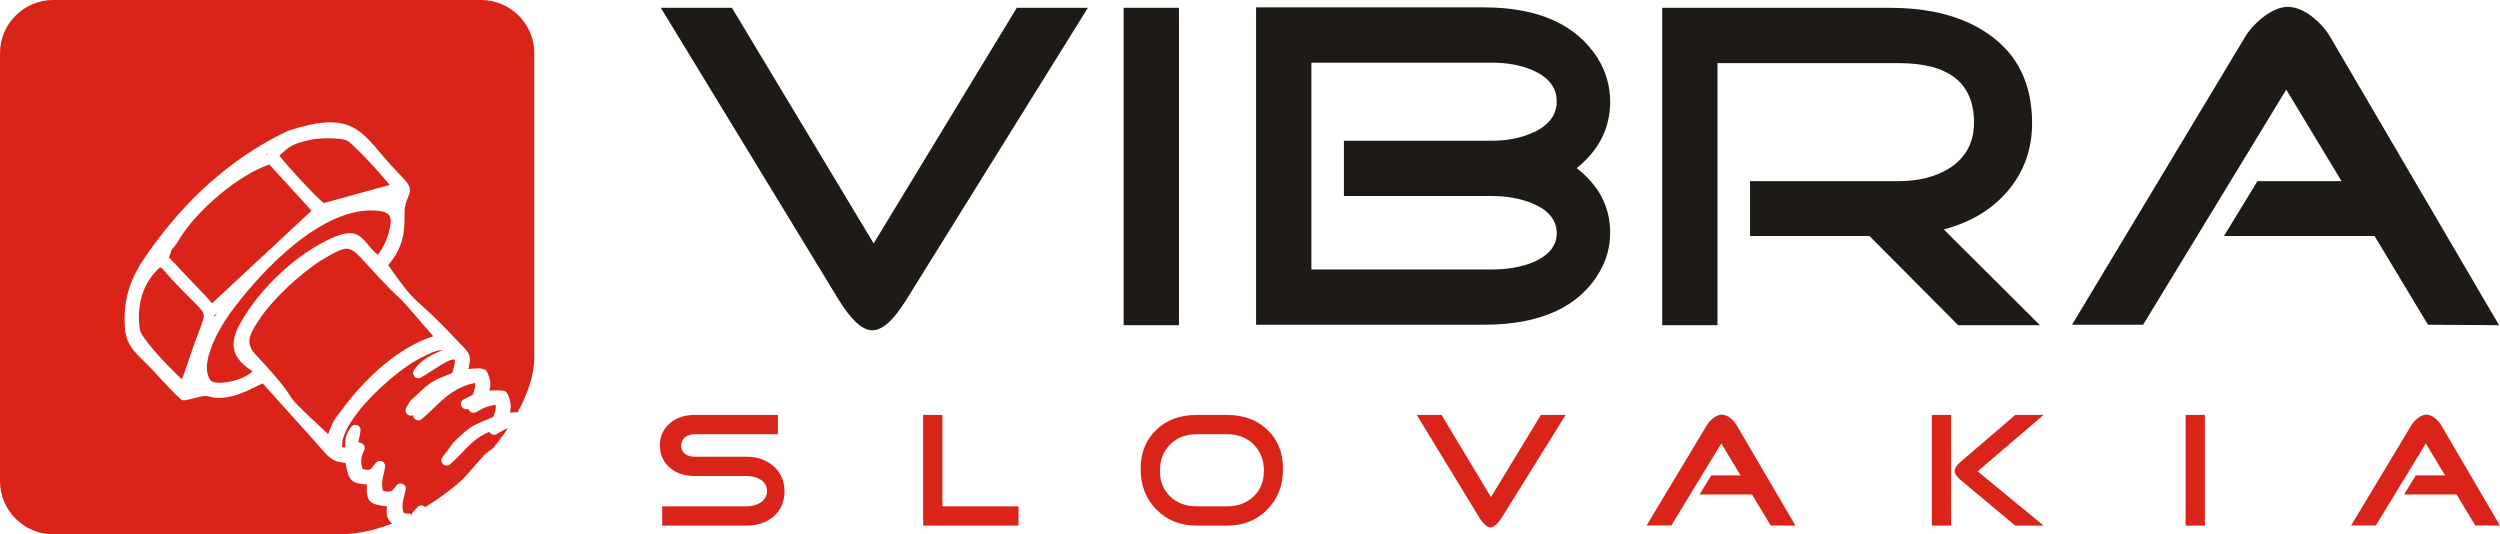
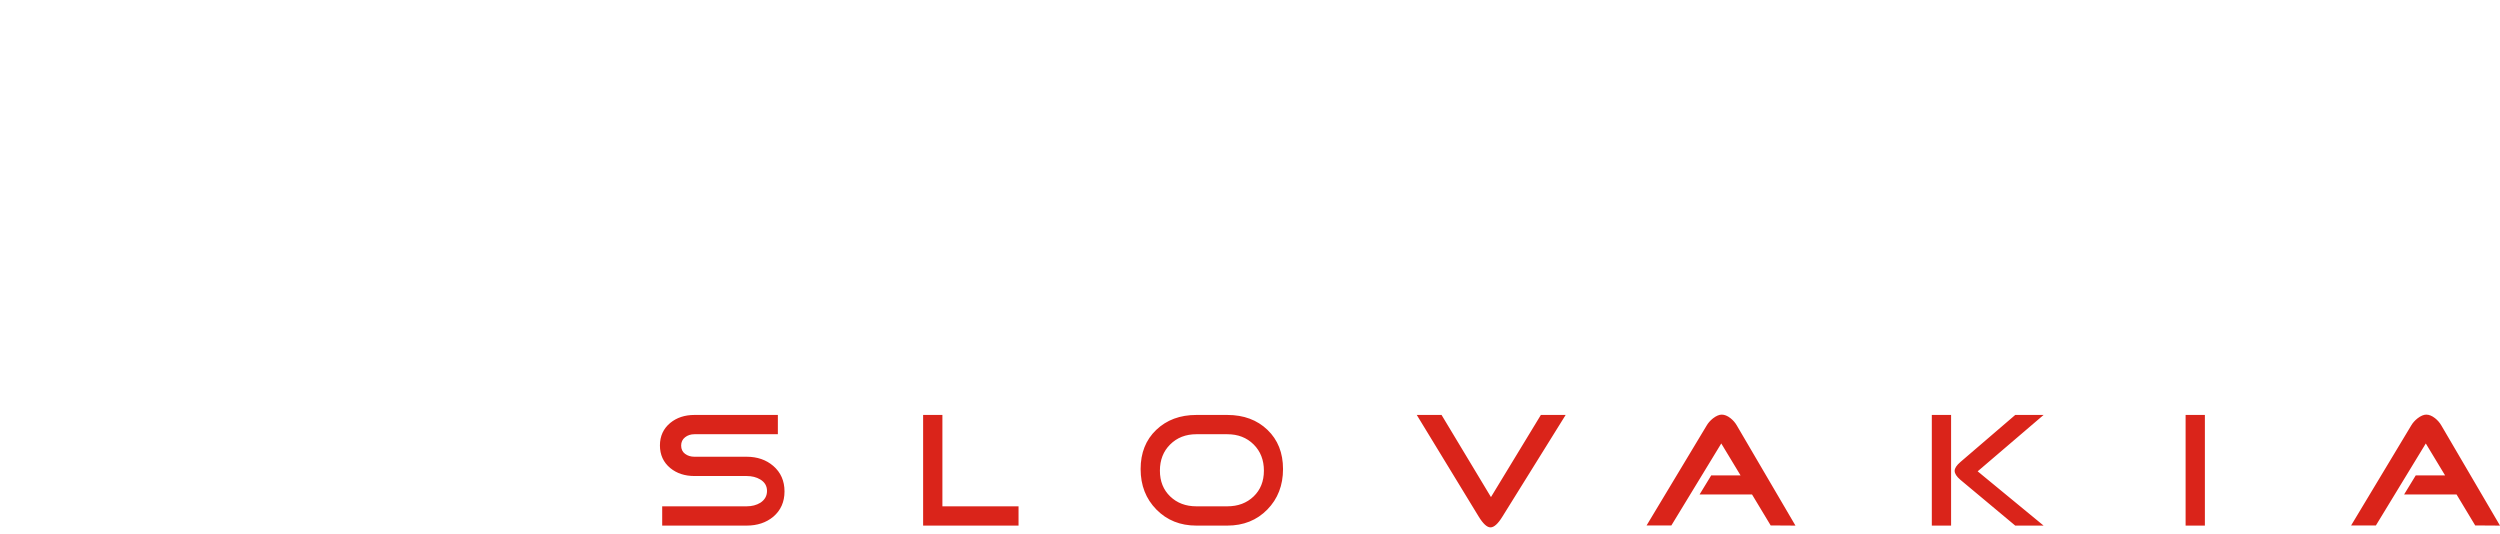
<svg xmlns="http://www.w3.org/2000/svg" xml:space="preserve" width="321.79mm" height="68.785mm" version="1.1" style="shape-rendering:geometricPrecision; text-rendering:geometricPrecision; image-rendering:optimizeQuality; fill-rule:evenodd; clip-rule:evenodd" viewBox="0 0 33943.42 7255.71">
  <defs>
    <style type="text/css">
   
    .fil2 {fill:#DA241A}
    .fil0 {fill:#1E1A16;fill-rule:nonzero}
    .fil1 {fill:#DA241A;fill-rule:nonzero}
   
  </style>
  </defs>
  <g id="Vrstva_x0020_1">
    <g id="_2103951532896">
-       <path class="fil0" d="M14770.56 106.31l-2460.52 3955.75c-172.44,281.81 -328.06,422.7 -466.87,422.7 -134.59,0 -288.11,-140.89 -460.55,-422.7l-2410.05 -3955.75 965.29 0 1924.25 3198.66 1943.18 -3198.66 965.28 0zm1236.57 4309.06l-750.78 0 0 -4309.06 750.78 0 0 4309.06zm5854.76 -1255.49c0,185.07 -46.26,359.61 -138.79,523.65 -277.6,483.69 -803.35,725.54 -1577.26,725.54l-3091.42 0 0 -4309.06 3091.42 0c736.05,0 1251.3,229.23 1545.71,687.68 113.56,185.07 170.34,382.75 170.34,593.05 0,357.51 -151.41,658.24 -454.25,902.19 302.84,235.53 454.25,527.86 454.25,876.96zm-725.54 -1785.45c0,-180.86 -105.16,-319.66 -315.46,-416.4 -164.03,-71.51 -351.2,-107.26 -561.5,-107.26l-2454.21 0 0 2807.51 2454.21 0c206.09,0 389.05,-31.54 548.88,-94.63 218.71,-92.53 328.07,-225.03 328.07,-397.47 0,-176.65 -109.37,-311.24 -328.07,-403.78 -164.04,-67.3 -346.99,-100.94 -548.88,-100.94l-2012.58 0 0 -750.78 2012.58 0c210.3,0 397.47,-37.86 561.5,-113.56 210.3,-96.74 315.46,-237.64 315.46,-422.7zm6561.38 3040.95l-1110.39 0 -1205.02 -1211.33 -1621.42 0 0 -744.47 2018.88 0c277.6,0 511.03,-60.98 700.3,-182.96 214.51,-143 321.77,-347 321.77,-611.97 0,-538.38 -340.69,-807.56 -1022.07,-807.56l-2460.51 0 0 3558.29 -750.77 0 0 -4309.06 3091.41 0c555.2,0 1003.14,119.87 1343.83,359.61 391.16,273.38 586.74,675.06 586.74,1205.02 0,361.71 -113.56,672.96 -340.69,933.74 -210.3,243.94 -496.31,414.29 -858.02,511.02l1305.97 1299.66zm6233.3 0l-965.28 -6.31 -725.54 -1205.02 -2044.13 0 454.25 -744.47 1141.93 0 -750.77 -1242.88 -1943.18 3192.37 -965.28 0 2340.64 -3892.66c58.89,-100.95 140.9,-193.49 246.05,-277.6 126.19,-96.74 239.74,-145.11 340.69,-145.11 109.35,0 222.92,46.28 340.69,138.81 100.95,79.91 182.96,174.54 246.05,283.91l2283.86 3898.97z" />
      <path class="fil1" d="M10651.53 6672.15c0,142.23 -50.59,256.61 -151.77,343.13 -96.78,80.65 -217.76,120.98 -362.93,120.98l-1145.98 0 0 -261.75 1145.98 0c71.84,0 134.17,-16.14 186.96,-48.4 60.13,-39.59 90.19,-93.11 90.19,-160.57 0,-67.46 -30.8,-119.51 -92.38,-156.17 -51.33,-30.8 -112.92,-46.19 -184.76,-46.19l-708.27 0c-130.5,0 -239.75,-35.93 -327.74,-107.78 -93.85,-77.71 -140.77,-180.37 -140.77,-307.94 0,-126.11 46.92,-228.02 140.77,-305.74 87.98,-71.84 197.23,-107.78 327.74,-107.78l1132.78 0 0 261.76 -1132.78 0c-49.85,0 -92.38,13.93 -127.57,41.79 -35.19,27.86 -52.79,65.25 -52.79,112.18 0,48.39 17.61,85.78 52.79,112.17 35.19,26.4 77.72,39.59 127.57,39.59l708.27 0c145.17,0 266.14,41.79 362.93,125.38 101.18,87.99 151.77,203.1 151.77,345.34zm3177.54 464.11l-1295.56 0 0 -1502.31 261.76 0 0 1240.57 1033.8 0 0 261.75zm3591.04 -767.65c0,221.43 -71.12,404.73 -213.36,549.89 -142.24,145.18 -323.34,217.76 -543.29,217.76l-420.12 0c-218.5,0 -399.22,-72.58 -542.19,-217.76 -142.97,-145.17 -214.46,-328.46 -214.46,-549.89 0,-219.95 70.75,-397.39 212.25,-532.29 141.51,-134.91 322.98,-202.37 544.4,-202.37l420.12 0c222.89,0 404.72,67.46 545.49,202.37 140.78,134.9 211.17,312.34 211.17,532.29zm-259.55 22c0,-145.18 -46.56,-263.95 -139.67,-356.33 -93.12,-92.38 -212.26,-138.57 -357.43,-138.57l-420.12 0c-143.71,0 -262.12,46.19 -355.24,138.57 -93.11,92.38 -139.67,211.16 -139.67,356.33 0,143.7 46.56,260.28 139.67,349.73 93.12,89.45 211.53,134.17 355.24,134.17l420.12 0c145.17,0 264.31,-44.72 357.43,-134.17 93.11,-89.45 139.67,-206.03 139.67,-349.73zm4096.95 -756.66l-857.83 1379.13c-60.13,98.26 -114.38,147.38 -162.77,147.38 -46.92,0 -100.44,-49.12 -160.57,-147.38l-840.24 -1379.13 336.53 0 670.87 1115.19 677.47 -1115.19 336.53 0zm3120.34 1502.31l-336.53 -2.19 -252.96 -420.12 -712.66 0 158.37 -259.55 398.11 0 -261.75 -433.31 -677.47 1112.99 -336.53 0 816.04 -1357.14c20.53,-35.2 49.12,-67.46 85.79,-96.78 43.99,-33.73 83.57,-50.59 118.77,-50.59 38.12,0 77.72,16.13 118.77,48.39 35.19,27.86 63.79,60.85 85.78,98.99l796.25 1359.33zm3368.89 0l-384.93 0 -745.65 -622.48c-51.33,-44 -76.99,-84.32 -76.99,-120.98 0,-35.19 25.66,-74.79 76.99,-118.77l745.65 -640.08 384.93 0 -895.23 765.46 895.23 736.85zm-1255.96 0l-261.76 0 0 -1502.31 261.76 0 0 1502.31zm3445.87 0l-261.76 0 0 -1502.31 261.76 0 0 1502.31zm4006.76 0l-336.53 -2.19 -252.95 -420.12 -712.67 0 158.37 -259.55 398.13 0 -261.75 -433.31 -677.48 1112.99 -336.53 0 816.04 -1357.14c20.54,-35.2 49.12,-67.46 85.79,-96.78 43.99,-33.73 83.58,-50.59 118.77,-50.59 38.12,0 77.72,16.13 118.77,48.39 35.2,27.86 63.79,60.85 85.79,98.99l796.24 1359.33z" />
    </g>
-     <path class="fil2" d="M720.95 0l5812.24 0c396.52,0 720.95,324.42 720.95,720.95l0 4135.27c0,222.21 -82.46,479.29 -225.72,740.87 -19.11,-0.61 -38.61,-0.17 -58.61,1.17 -15.09,1.01 -30.33,2.5 -45.76,4.4 16.12,-74.34 17.69,-149.35 -35.09,-258.29 -10.64,-22.02 -31.25,-36 -53.8,-39.16l0.03 -0.18c-44.56,-6.18 -91.31,-7.55 -142.19,-4.06 -15.73,1.08 -31.73,2.62 -48.06,4.61 18.24,-72.14 24.11,-136.91 -32.31,-257.45 -27.19,-58.63 -138.01,-45.83 -193.07,-42.85 -19.25,1.04 -39.11,2.71 -59.68,5.12l3.69 -18.01c15.86,-77.11 24.04,-116.91 8.72,-165.45 -15.53,-49.21 -48.89,-83.46 -117.77,-154.21 -18.47,-18.98 -40.32,-41.4 -74.29,-77.37 -0.92,-0.97 -1.86,-1.92 -2.82,-2.83 -583.41,-621.47 -481.86,-381.72 -907.1,-992.73 220.16,-257.87 221.09,-479.4 221.81,-655.76 0.26,-65.84 0.51,-124.44 13.82,-168.52 11.34,-37.57 23.27,-68.86 32.76,-93.77 23.54,-61.8 36.04,-94.62 17.76,-147.44 -16.15,-46.71 -55.39,-87.88 -139,-175.57 -21.74,-22.82 -46.82,-49.12 -75.71,-79.91 -64.02,-68.25 -121.47,-136.19 -174.72,-199.17 -297.66,-352.03 -473.19,-559.61 -1250.61,-306.02 -2.84,0.92 -5.59,2 -8.23,3.24l-0.08 -0.19c-408.09,192.78 -761.28,439.78 -1065,710.7 -303.22,270.48 -556.46,564.2 -765.46,851.28 -108.14,148.54 -211.72,294.96 -285.09,471.34 -74.08,178.12 -115.61,383.23 -96.8,644.75 15.37,213.69 126.77,321.72 254.43,445.51 31.49,30.54 64.03,62.09 91.37,91.29 33.14,35.39 65.67,70.63 97.72,105.34 102.94,111.49 201.17,217.88 310.17,320.11 17.42,16.33 40.92,22.13 62.65,17.67 42.41,-6.57 87.14,-18.41 131.06,-30.03 50.14,-13.27 99.1,-26.22 136.36,-28.04 27.11,-1.33 48.94,4.06 72.4,9.85 44.79,11.07 93.87,23.19 185.07,13.42 172.35,-18.47 323.15,-93.28 466.3,-164.31 21.13,-10.47 42.08,-20.88 62.53,-30.81l722.93 803.53c24.26,26.51 44.27,49.9 62.95,71.74 100.11,117.03 168.2,196.55 339.9,204.6 23.79,126.43 36.01,187.94 81.37,232.25 45.57,44.55 98.44,50.29 200.01,61.36l9.72 1.04c-20.7,256.09 65.09,267.95 266.05,295.73l5.9 0.82c-17.9,119.06 10.95,189.14 69.89,232.41 -264.62,102.72 -537.51,157.63 -805.34,145.9l-3798.25 0c-396.52,0 -720.95,-324.42 -720.95,-720.95l0 -5812.24c0,-396.52 324.42,-720.95 720.95,-720.95zm6175.86 5813.39c-61.26,91.58 -129.1,182.7 -202.92,272.04 -31.51,20.82 -66.53,47.17 -108.92,82.49 -2.84,2.34 -5.45,4.87 -7.83,7.54l-0.03 -0.02 -286.8 325.3c-1.88,2.12 -3.6,4.34 -5.18,6.6 -159.12,140.59 -331.52,269.05 -512.23,378.35 -9.38,-10.56 -22.02,-18.44 -36.83,-21.86 -26.78,-6.19 -53.52,3.78 -70.02,23.51l-47.85 54.72c-19.98,17.51 -28.26,33.14 -30.58,47.28l-8.51 4.39c-5.42,-12.85 -10.46,-23.21 -12.42,-22.73 -29.41,7.16 -60,-0.33 -86.71,-8.57 -29.01,-85.85 -9.8,-160.99 10.7,-241.03 6.26,-24.46 12.62,-49.3 17.47,-71.79 8.24,-38.1 -15.96,-75.67 -54.07,-83.91 -26.93,-5.83 -53.61,4.57 -69.83,24.62 -13.63,14.95 -23.03,27.55 -32.12,39.76 -24.07,32.28 -44.57,59.7 -150.77,33.98 -26.48,-79.41 -11.05,-147.27 6.08,-222.7 7.22,-31.75 14.7,-64.65 20.51,-102.54 5.9,-38.51 -20.55,-74.51 -59.07,-80.41 -25.98,-3.98 -50.8,6.76 -66.03,25.99l-0.01 0c-10.89,13.78 -21.66,27.93 -31.38,40.72 -42.18,55.46 -52.06,68.43 -148.54,42.41 -16.56,-45.37 -21.34,-86.68 -18.26,-124.35 3.74,-45.98 19.35,-88.41 39.65,-127.1 18.07,-34.49 4.76,-77.12 -29.75,-95.19 -3.06,-1.6 -6.18,-2.96 -9.34,-4.07l0.03 -0.07c-13.08,-4.6 -15.78,-5.68 -17.45,-6.34 -8.36,-3.35 -14.59,-5.81 -20.82,-7.07 2.04,-20.95 5.88,-38.56 10.5,-59.74 5.17,-23.72 11.19,-51.37 17.63,-94.73 5.75,-38.47 -20.78,-74.32 -59.26,-80.07 -26.13,-3.89 -51.04,7.1 -66.14,26.6l-0.01 0 -0.44 0.58 -0.14 0.18c-81.25,105.68 -81.34,167.37 -81.41,245.01 -0.01,11.5 -0.02,23.45 -0.44,35.99l-40.79 -6.05c-14.95,-132.34 81.5,-309.73 222.63,-487.85 236.07,-297.93 592.68,-586.93 788.81,-694.52 153.43,-84.15 252.05,-127.63 321.1,-133.83 10.47,-0.94 20.35,-0.77 29.78,0.49 -48.43,18.41 -97.47,39.33 -144.35,63.85 -96.94,50.7 -185.44,116.81 -244.08,207.66 -21.16,32.7 -11.77,76.37 20.93,97.51 22.62,14.62 50.47,14.65 72.5,2.47 39.74,-21.54 87.3,-52.47 138.68,-85.86 121.83,-79.2 267.95,-174.17 316.27,-158.98 15.03,4.72 11.1,53.86 -27.37,181.01 -42.78,19.75 -78.38,33.4 -110.75,45.81 -79.42,30.45 -141.32,54.2 -245.8,136.13 -2.29,1.78 -4.44,3.68 -6.45,5.66l-198.21 183.34c-3.3,3.07 -6.24,6.38 -8.84,9.89l-0.04 -0.04c-1.43,1.94 -4.17,5.83 -7.58,10.78 -0.93,1.35 -1.8,2.71 -2.63,4.09 -2.45,3.54 -4.1,6 -5.24,7.7 -0.95,1.41 -1.84,2.87 -2.67,4.34l-0.08 -0.06 -24.87 43.68 -0.02 0c-2.23,3.84 -5.31,9.48 -8.41,15.53 -2.44,4.76 -4.94,9.92 -7.11,14.82 -15.84,35.58 0.17,77.27 35.76,93.1 20.47,9.11 42.97,7.67 61.4,-1.97 -0.8,32.32 20.82,62.03 53.49,70.19 23.13,5.77 46.45,-0.6 63.24,-15.07l0.01 0.01c54.85,-47.46 105.69,-96.3 155.41,-144.05 160.78,-154.43 309,-296.76 570.19,-347.7 5.58,48.1 -8.69,90.67 -26.41,143.4l-5.94 17.72 -122.94 61.68c-34.93,17.38 -49.14,59.82 -31.76,94.75 12.9,25.93 39.61,40.44 66.8,39.1l23.19 -0.01c2.47,-0.01 4.75,-0.04 6.86,-0.09 2.8,7.74 7.27,16.09 14.57,24.56 23.31,26.97 62.6,32 91.71,13.16 67.01,-37.14 110.61,-59.09 154.05,-73.66 31.43,-10.54 64.61,-17.85 108.29,-24.87 6.69,51.5 -9.15,98.57 -28.59,156.31l-2.57 7.67c-56.33,26.02 -98.52,43.41 -134.69,58.31 -144.16,59.43 -203.54,83.92 -412.41,296.75 -2.91,2.96 -5.5,6.12 -7.76,9.43l-137.75 185.82c-23.17,31.23 -16.63,75.36 14.61,98.54 26.58,19.7 62.49,17.91 86.89,-2.31l0.06 0.07c66.57,-55.04 121.51,-112.95 175.5,-169.87 99.11,-104.47 194.79,-205.31 361.29,-271.76 15.03,30.16 49.99,46.09 83.41,36.15 7.48,-2.24 14.31,-5.59 20.38,-9.83l13.22 -7.66c39.2,-23 87.74,-51.48 134.66,-69.18zm-2808.91 -3362.94c122.93,132.21 246.25,257.55 306.84,306.88l896.52 -246.57c-79.56,-97.28 -211.37,-246.11 -334.58,-374.48 -115.99,-120.82 -219.89,-220.52 -253.24,-231.94 -50.24,-17.18 -134.42,-25.56 -223.9,-26.6 -99.97,-1.17 -203.95,7.06 -274.6,22.54 -235.11,51.54 -284.92,96.92 -381.98,185.32 -9.53,8.67 -19.47,17.73 -30.24,27.39 57.34,74.6 175.07,208.27 295.18,337.44zm-459.07 -356.67c0.37,-3.43 1,-6.82 1.87,-10.16 -12.62,7.46 -25.15,14.96 -37.65,22.51 12,-4.35 23.92,-8.46 35.78,-12.35zm827.22 3800.93l50.84 -129.39 0.03 0.01c0.57,-1.46 1.18,-2.89 1.86,-4.31 32.07,-67.75 62.97,-107.32 100.3,-155.1 11.7,-14.97 24.16,-30.93 40.27,-52.87 164.91,-224.54 391.97,-473.82 652.44,-672.26 180.28,-137.35 376.84,-250.49 580.59,-314.93 -782.9,-912.93 -155.61,-160.62 -970.59,-1052.66 -88.31,-96.65 -147.4,-137.95 -208.62,-136.73 -68.28,1.37 -157.12,49.56 -295.65,130.43 -148.45,86.65 -328.08,227.43 -492.77,381.66 -159.29,149.16 -303.68,310.12 -391.12,445.76 -11.76,18.25 -19.02,29.19 -26.52,40.51 -84.23,127.16 -181.48,273.97 -36.06,429.57 776.15,830.46 158.64,319.71 995,1090.31zm-1549.96 -1588c14.61,-21.17 29.62,-42.36 45.05,-63.59l-31.99 29.77c-3.82,3.54 -7.93,6.57 -12.24,9.11 0.13,8.11 -0.16,16.32 -0.82,24.7zm279.29 -136.29c-134.2,164.87 -521.59,758.55 -319.61,1001.8 48.79,33.54 158.49,30.97 273.08,5.33 115.19,-25.79 229.48,-75.08 291.14,-135.75 -7.89,-6.18 -31.74,-17.63 -57.7,-38.53 -127.65,-102.77 -309.56,-249.26 -117.38,-601.1 119.44,-218.67 295.82,-444.61 502.11,-645.18 198.51,-193.01 425.25,-363.01 656.16,-480.96 383.79,-196.04 464.93,-97.81 589.59,53.11 34.43,41.7 73.24,88.67 128,130.75 54.25,-70.65 115.92,-181.1 147.2,-301.43 50.97,-196 46.56,-276.59 -149.78,-296.78 -739.09,-75.99 -1563.33,807.03 -1942.81,1308.74zm-852.79 -782.05c-1.38,1.75 -2.85,3.45 -4.42,5.07 -0.54,3.4 -1.34,6.8 -2.41,10.18 -9.26,29.16 -15.62,46.9 -20.83,61.5 -7.67,21.43 -13.52,25.43 -12.82,29.15l0.12 0.44c0.03,0.13 12.82,13 39.57,40.29 6.99,7.13 15.28,15.6 36.95,38.27 58.66,61.37 112.99,119.34 168.92,179.02l18.63 19.88c33.12,35.33 67.89,71.18 102.81,107.18 75.42,77.76 151.53,156.24 219.77,238.31l1351.37 -1257.35 -573.91 -627.18c-211.48,72.95 -451.78,224.06 -670.5,405.5 -244.54,202.88 -459.81,442 -576.02,651.02l-0.07 -0.05c-1.84,3.27 -3.95,6.43 -6.35,9.45l-70.8 89.32zm-241 1369.59c125.43,146.14 279.45,300.98 379.06,391.64 33.32,-87.3 61.52,-171.02 91.65,-260.5 8.58,-25.46 17.55,-52.12 33.52,-98.81 38.89,-113.67 72.19,-201.53 99.15,-272.64 54.19,-142.95 80.2,-211.55 67.58,-257.47 -12.27,-44.67 -65.34,-97.14 -167.33,-197.96 -71.26,-70.44 -164.49,-162.59 -284.54,-293.6 -37.77,-41.21 -61.71,-69.3 -79.45,-90.15 -18.72,-21.98 -29.8,-34.98 -35.63,-39.56 -3.3,-2.59 -10.56,-4.73 -25.23,-8.03 -105.09,94.29 -185.11,212.97 -233.16,351.41 -49.88,143.69 -65.53,309.46 -39.39,492.37 7.32,51.12 89.69,162.08 193.75,283.3z" />
  </g>
</svg>